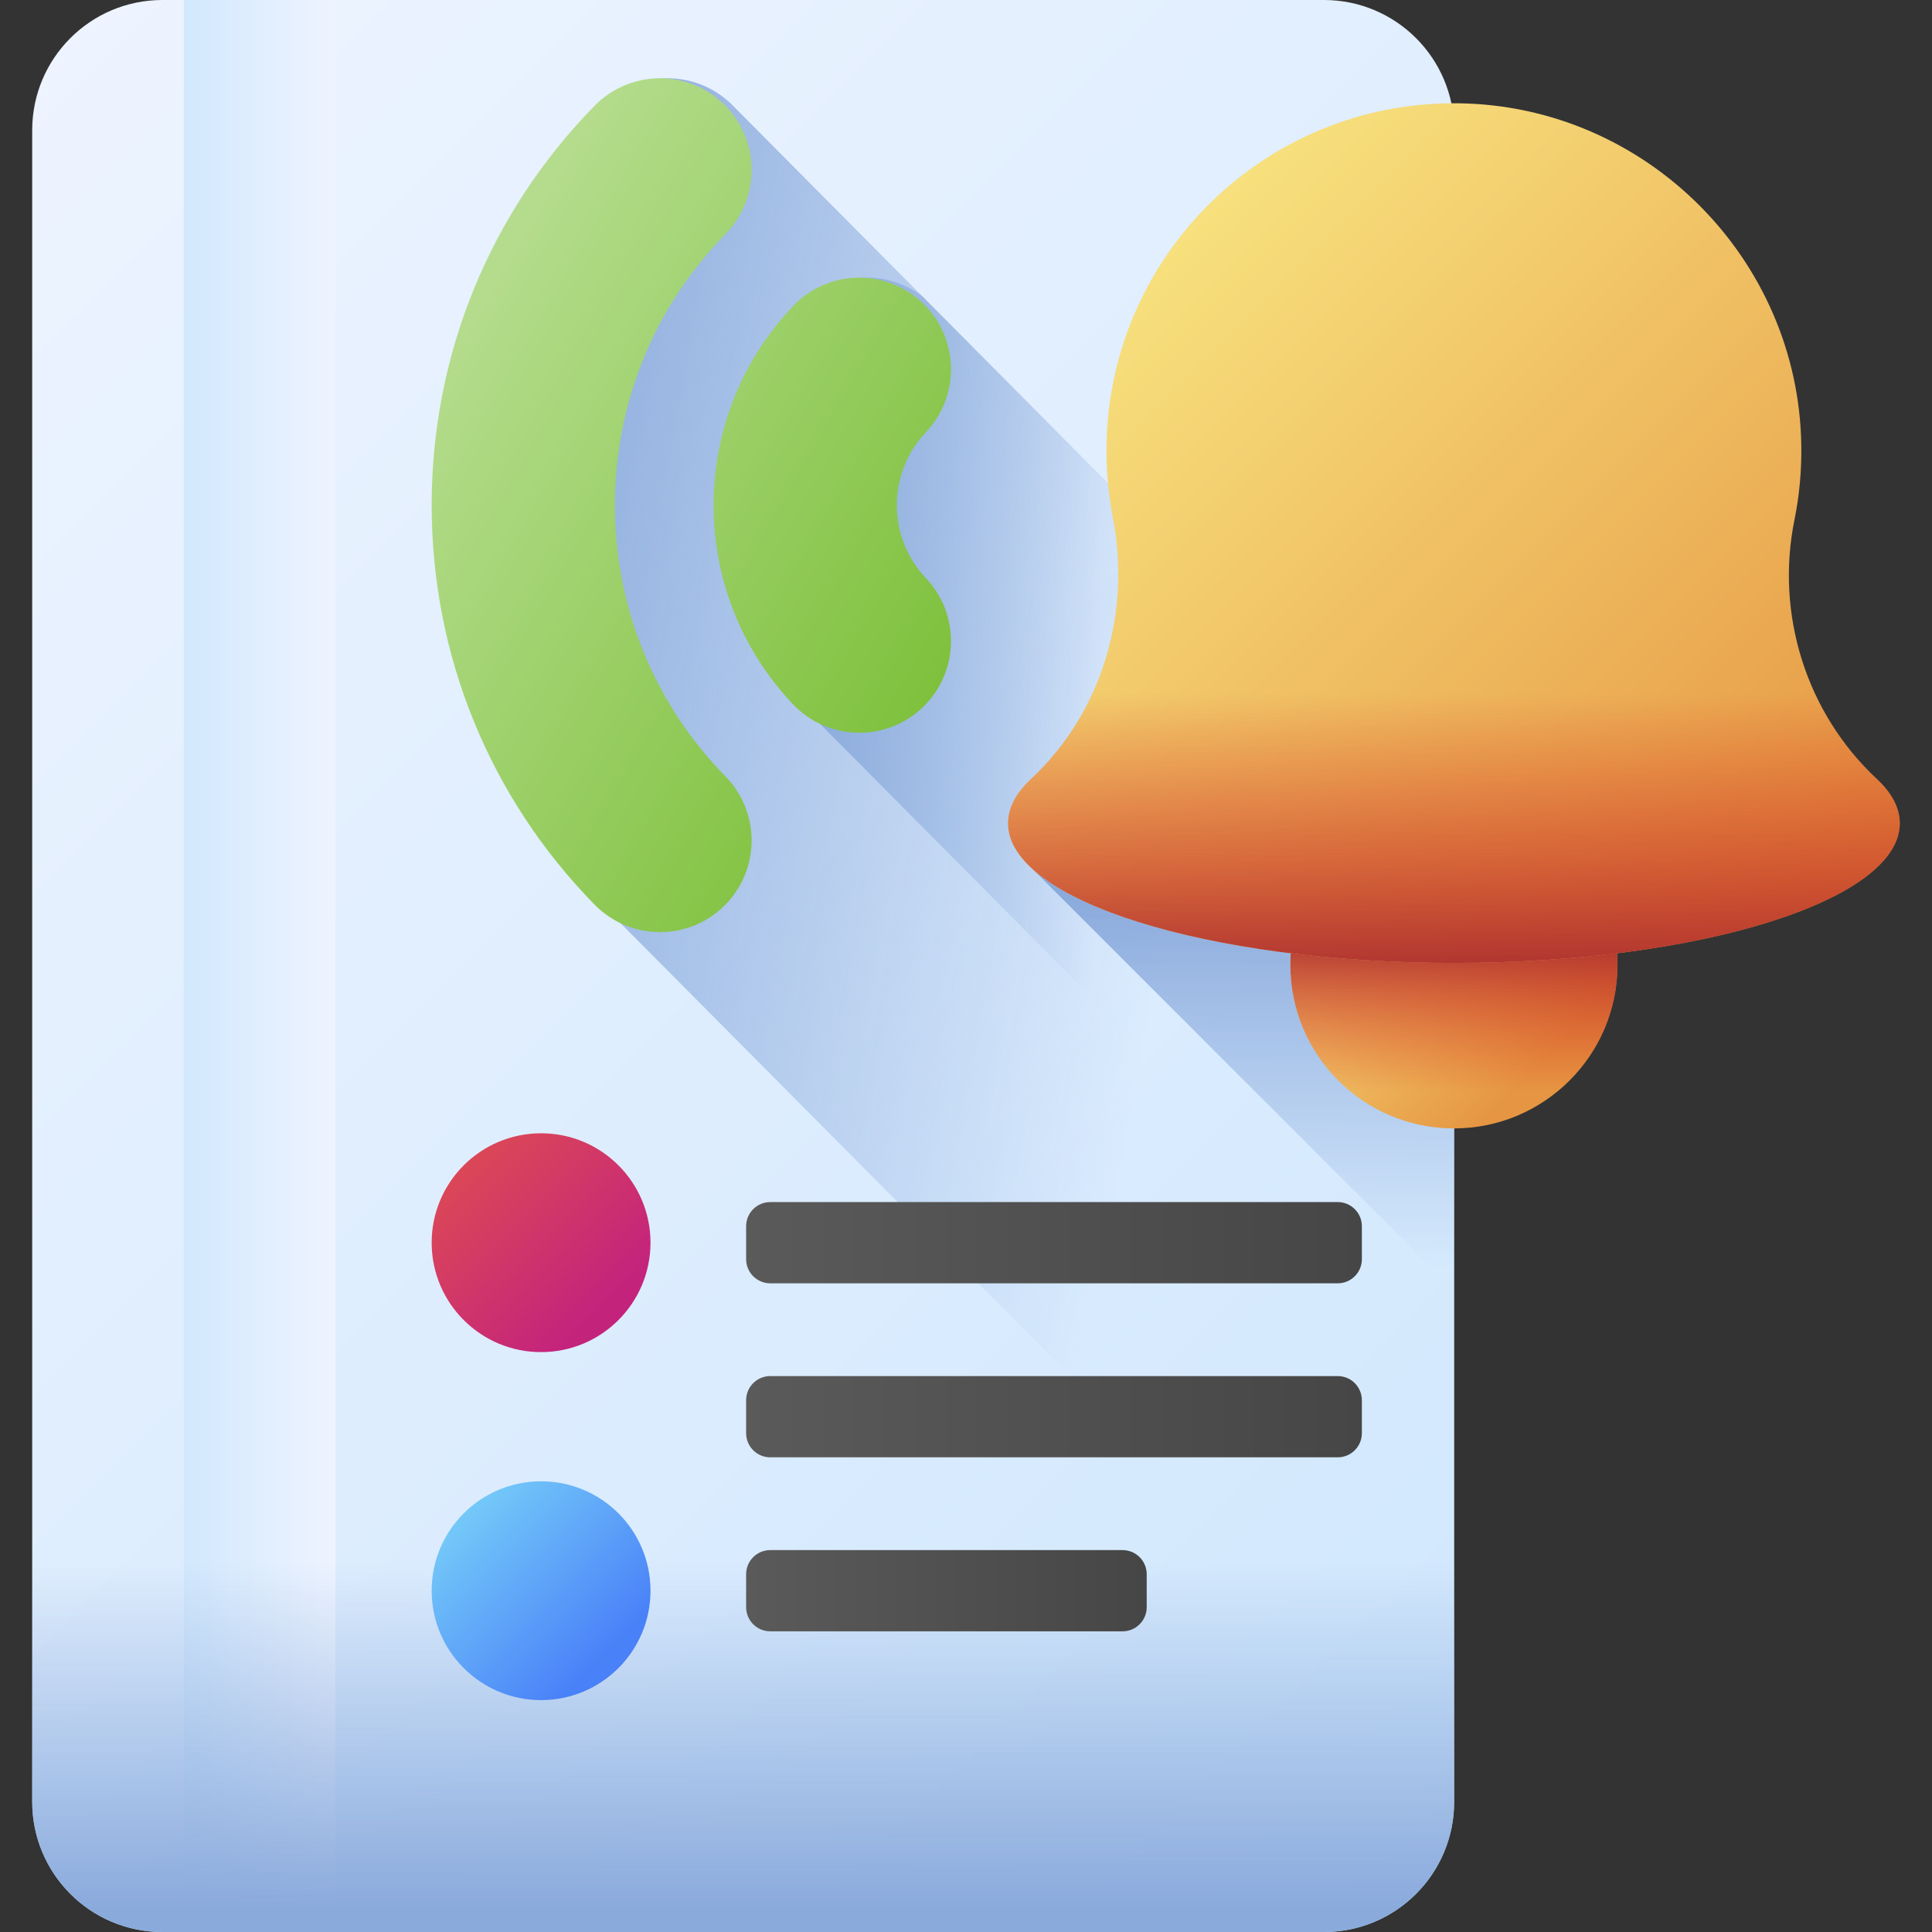
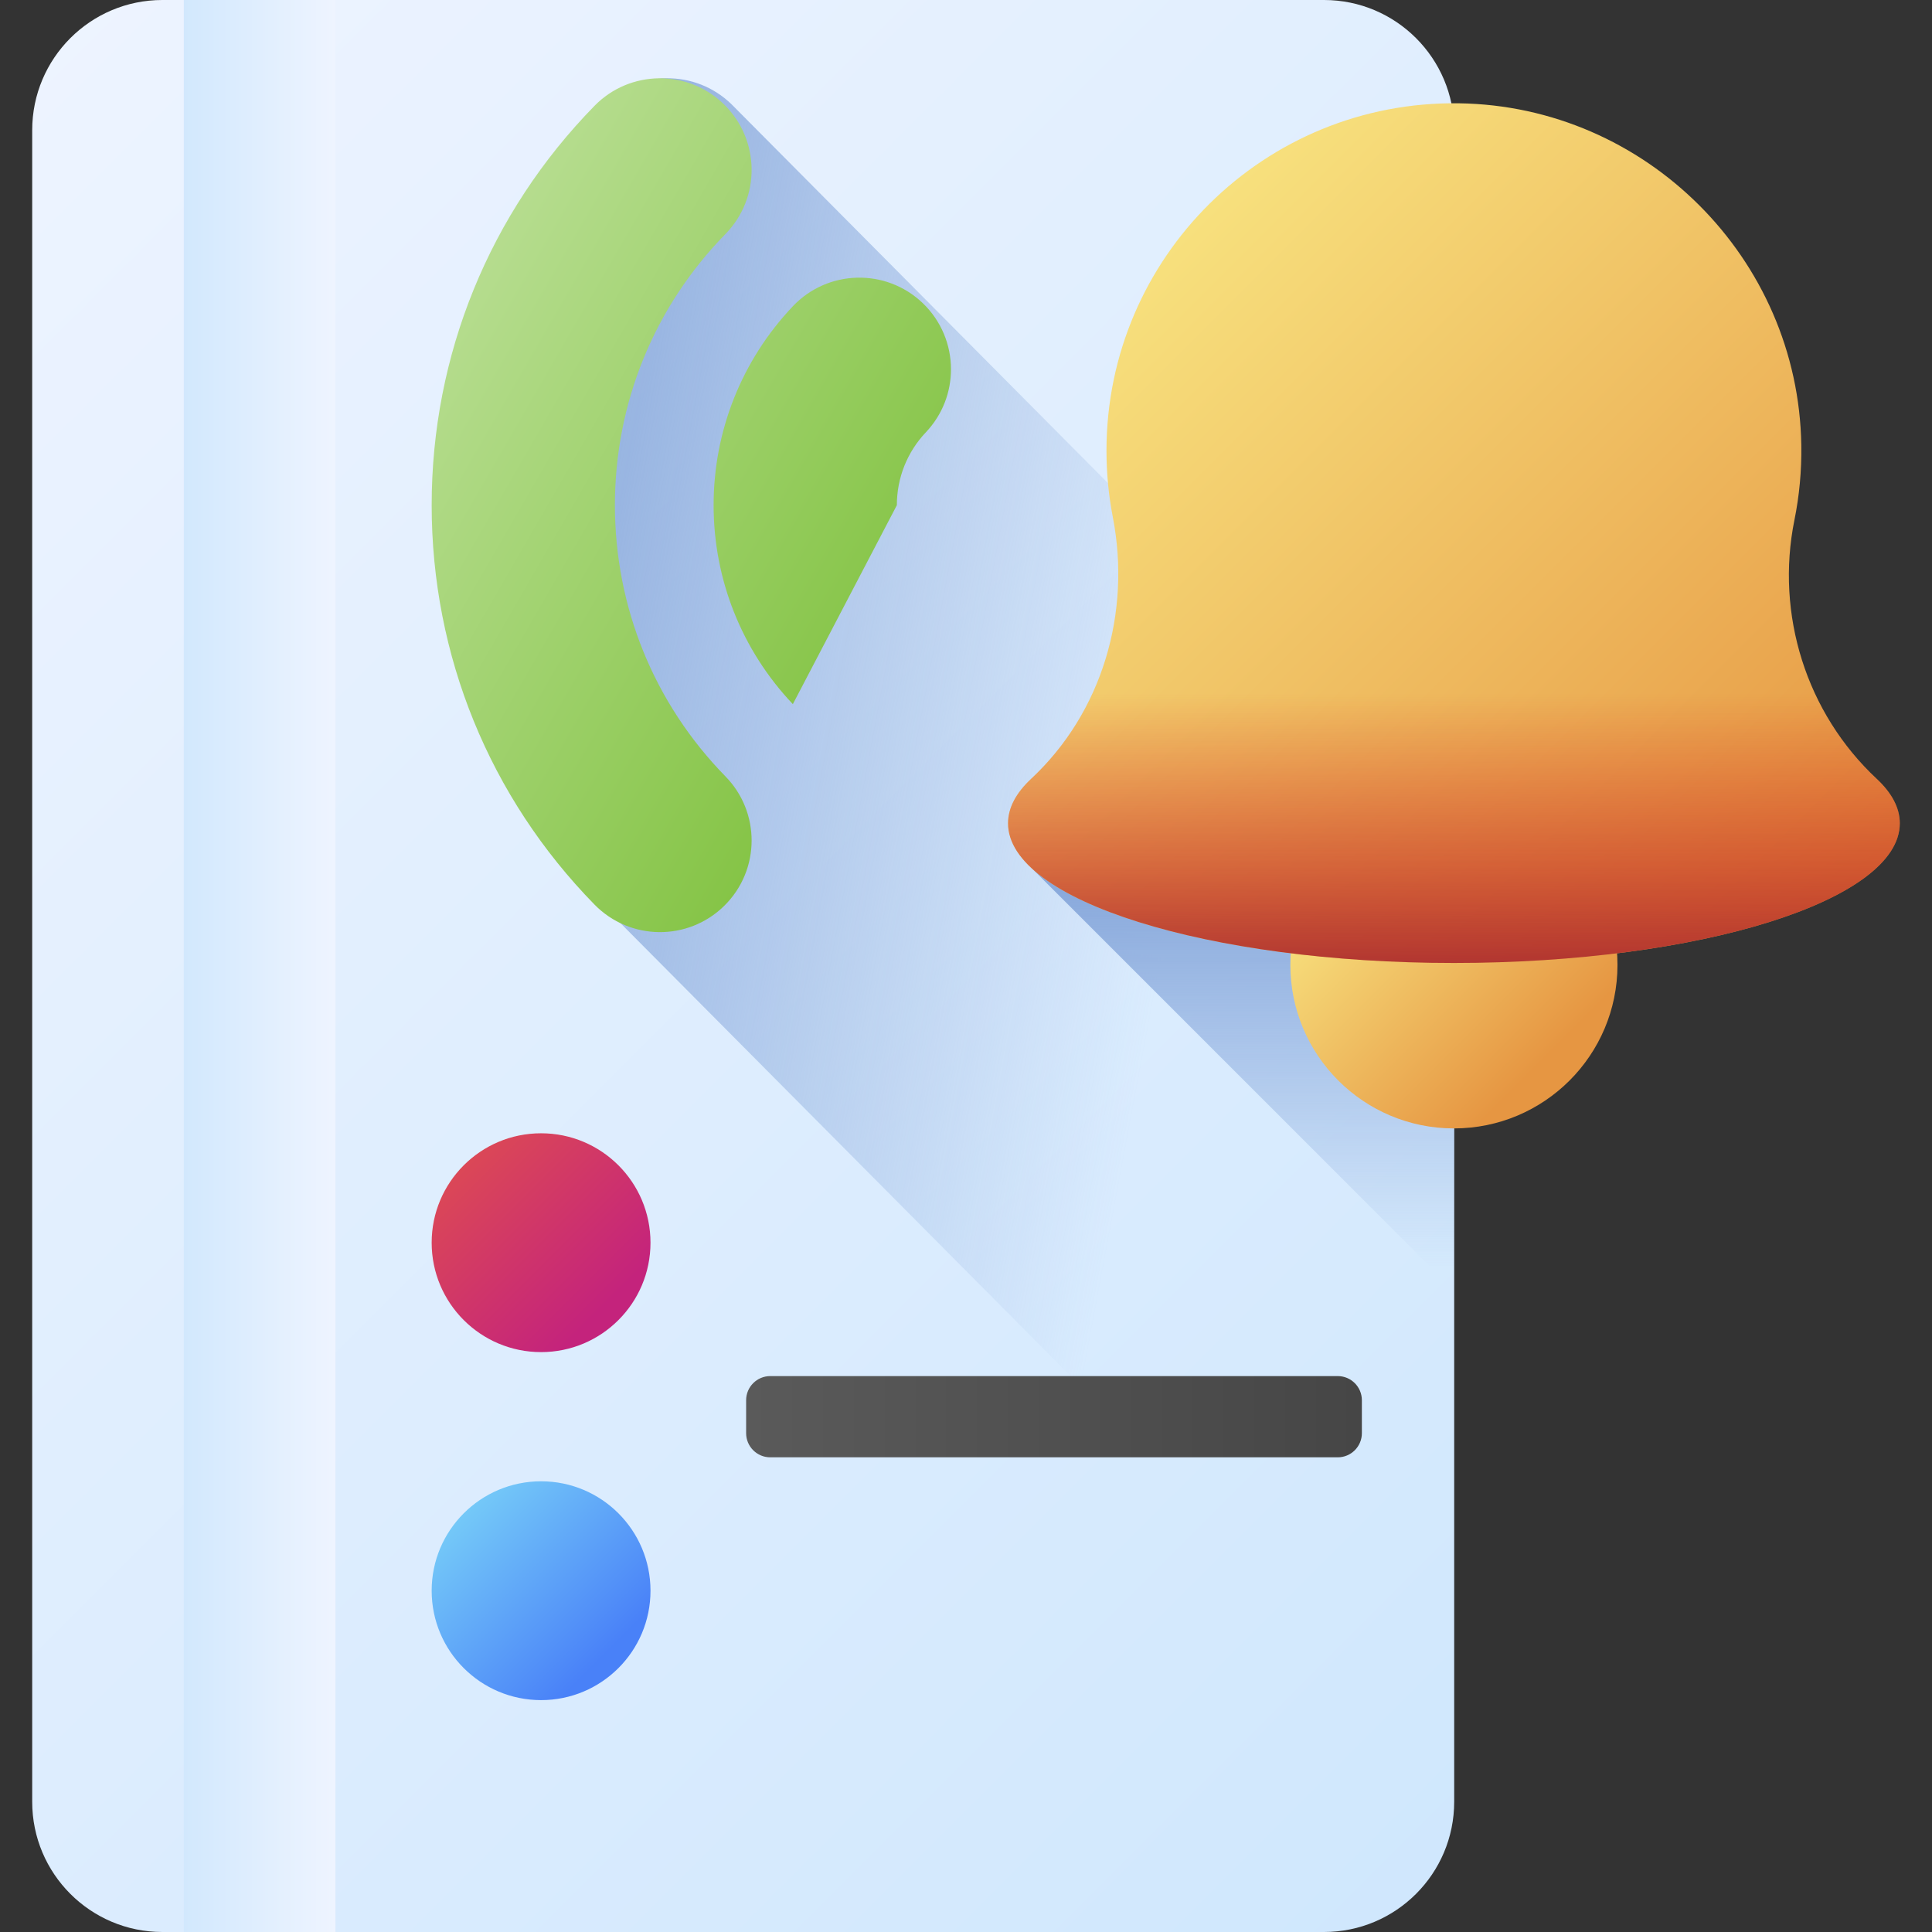
<svg xmlns="http://www.w3.org/2000/svg" xmlns:xlink="http://www.w3.org/1999/xlink" id="Capa_1" enable-background="new 0 0 510 510" height="512" viewBox="0 0 510 510" width="512">
  <rect x="0" y="0" width="510" height="510" fill="#333333" stroke="none" />
  <linearGradient id="lg1">
    <stop offset="0" stop-color="#eef4ff" />
    <stop offset="1" stop-color="#cfe7fd" />
  </linearGradient>
  <linearGradient id="SVGID_1_" gradientUnits="userSpaceOnUse" x1="-29.168" x2="416.038" xlink:href="#lg1" y1="29.648" y2="474.854" />
  <linearGradient id="lg2">
    <stop offset="0" stop-color="#8aaadc" stop-opacity="0" />
    <stop offset="1" stop-color="#8aaadc" />
  </linearGradient>
  <linearGradient id="SVGID_2_" gradientUnits="userSpaceOnUse" x1="307.75" x2="115.083" xlink:href="#lg2" y1="247.873" y2="211.873" />
  <linearGradient id="SVGID_3_" gradientUnits="userSpaceOnUse" x1="289.417" x2="208.084" xlink:href="#lg2" y1="215.867" y2="213.2" />
  <linearGradient id="SVGID_4_" gradientUnits="userSpaceOnUse" x1="88.5" x2="44.489" xlink:href="#lg1" y1="255" y2="255" />
  <linearGradient id="SVGID_5_" gradientUnits="userSpaceOnUse" x1="196.185" x2="196.185" xlink:href="#lg2" y1="412" y2="504.087" />
  <linearGradient id="lg3">
    <stop offset="0" stop-color="#5a5a5a" />
    <stop offset="1" stop-color="#464646" />
  </linearGradient>
  <linearGradient id="SVGID_6_" gradientUnits="userSpaceOnUse" x1="196.958" x2="359.5" xlink:href="#lg3" y1="328.041" y2="328.041" />
  <linearGradient id="SVGID_7_" gradientUnits="userSpaceOnUse" x1="196.958" x2="359.5" xlink:href="#lg3" y1="373.974" y2="373.974" />
  <linearGradient id="SVGID_8_" gradientUnits="userSpaceOnUse" x1="196.958" x2="302.703" xlink:href="#lg3" y1="419.907" y2="419.907" />
  <linearGradient id="SVGID_9_" gradientUnits="userSpaceOnUse" x1="120.698" x2="159.711" y1="305.907" y2="344.92">
    <stop offset="0" stop-color="#dc4955" />
    <stop offset="1" stop-color="#c4237c" />
  </linearGradient>
  <linearGradient id="SVGID_10_" gradientUnits="userSpaceOnUse" x1="120.698" x2="159.711" y1="397.773" y2="436.786">
    <stop offset="0" stop-color="#76ccf8" />
    <stop offset=".833" stop-color="#518ef8" />
    <stop offset="1" stop-color="#4981f8" />
  </linearGradient>
  <linearGradient id="SVGID_11_" gradientUnits="userSpaceOnUse" x1="327.993" x2="327.993" xlink:href="#lg2" y1="334.667" y2="235.425" />
  <linearGradient id="lg4">
    <stop offset="0" stop-color="#f7e07d" />
    <stop offset="1" stop-color="#e69642" />
  </linearGradient>
  <linearGradient id="SVGID_12_" gradientUnits="userSpaceOnUse" x1="357.542" x2="408.207" xlink:href="#lg4" y1="228.44" y2="279.105" />
  <linearGradient id="lg5">
    <stop offset="0" stop-color="#d52c1c" stop-opacity="0" />
    <stop offset=".28" stop-color="#d12c1e" stop-opacity=".28" />
    <stop offset=".574" stop-color="#c42c23" stop-opacity=".574" />
    <stop offset=".872" stop-color="#af2b2c" stop-opacity=".872" />
    <stop offset="1" stop-color="#a42b31" />
  </linearGradient>
  <linearGradient id="SVGID_13_" gradientUnits="userSpaceOnUse" x1="383.798" x2="383.798" xlink:href="#lg5" y1="288.277" y2="245.51" />
  <linearGradient id="SVGID_14_" gradientUnits="userSpaceOnUse" x1="296.406" x2="470.376" xlink:href="#lg4" y1="77.674" y2="251.644" />
  <linearGradient id="SVGID_15_" gradientUnits="userSpaceOnUse" x1="383.798" x2="383.798" xlink:href="#lg5" y1="182.937" y2="261.154" />
  <linearGradient id="lg6">
    <stop offset="0" stop-color="#cce8b0" />
    <stop offset="1" stop-color="#7dc03a" />
  </linearGradient>
  <linearGradient id="SVGID_16_" gradientUnits="userSpaceOnUse" x1="53.98" x2="254.98" xlink:href="#lg6" y1="63.97" y2="179.97" />
  <linearGradient id="SVGID_17_" gradientUnits="userSpaceOnUse" x1="67.129" x2="268.129" xlink:href="#lg6" y1="41.186" y2="157.186" />
  <g>
    <g>
      <path d="m8.5 475.631v-441.262c0-18.981 15.388-34.369 34.369-34.369h306.631c18.982 0 34.369 15.388 34.369 34.369v441.262c0 18.982-15.388 34.369-34.369 34.369h-306.631c-18.981 0-34.369-15.388-34.369-34.369z" fill="url(#SVGID_1_)" />
      <path d="m243.47 78.21-50.33-50.65c-9.55-9.34-24.86-9.17-34.21.38-27.71 28.33-42.98 65.77-42.98 105.42s15.27 77.1 42.98 105.43l224.94 226.36v-245.64z" fill="url(#SVGID_2_)" />
-       <path d="m243.47 78.21 140.4 141.3v140.05l-172.58-173.68c-13.49-14.24-20.92-32.89-20.92-52.52 0-19.62 7.43-38.27 20.92-52.51 8.58-9.05 22.49-10.01 32.18-2.64z" fill="url(#SVGID_3_)" />
      <path d="m48.52 0h40.02v510h-40.02z" fill="url(#SVGID_4_)" />
-       <path d="m8.5 321.812v153.818c0 18.982 15.388 34.37 34.369 34.37h306.631c18.982 0 34.369-15.388 34.369-34.369v-153.819z" fill="url(#SVGID_5_)" />
    </g>
    <g>
      <g>
-         <path d="m353.125 338.763h-149.792c-3.521 0-6.375-2.854-6.375-6.375v-8.693c0-3.521 2.854-6.375 6.375-6.375h149.792c3.521 0 6.375 2.854 6.375 6.375v8.693c0 3.521-2.854 6.375-6.375 6.375z" fill="url(#SVGID_6_)" />
        <path d="m353.125 384.696h-149.792c-3.521 0-6.375-2.854-6.375-6.375v-8.693c0-3.521 2.854-6.375 6.375-6.375h149.792c3.521 0 6.375 2.854 6.375 6.375v8.693c0 3.52-2.854 6.375-6.375 6.375z" fill="url(#SVGID_7_)" />
-         <path d="m296.328 430.628h-92.995c-3.521 0-6.375-2.854-6.375-6.375v-8.693c0-3.521 2.854-6.375 6.375-6.375h92.995c3.521 0 6.375 2.854 6.375 6.375v8.693c0 3.521-2.854 6.375-6.375 6.375z" fill="url(#SVGID_8_)" />
      </g>
      <circle cx="142.832" cy="328.041" fill="url(#SVGID_9_)" r="28.882" />
      <circle cx="142.832" cy="419.907" fill="url(#SVGID_10_)" r="28.882" />
    </g>
    <path d="m383.869 340.702v-114.702h-109.659c-1.861 0-2.793 2.25-1.477 3.566z" fill="url(#SVGID_11_)" />
    <g>
      <circle cx="383.798" cy="254.696" fill="url(#SVGID_12_)" r="43.177" />
-       <circle cx="383.798" cy="254.696" fill="url(#SVGID_13_)" r="43.177" />
      <g>
        <path d="m473.686 137.265c1.289-6.365 1.918-12.97 1.814-19.739-.76-49.343-41.052-89.571-90.396-90.258-51.251-.714-93.02 40.617-93.02 91.704 0 5.998.576 11.862 1.676 17.538 4.889 25.237-2.785 51.547-21.576 69.088-3.948 3.685-6.088 7.631-6.088 11.733 0 20.361 52.697 36.867 117.702 36.867s117.702-16.505 117.702-36.867c0-4.101-2.138-8.045-6.084-11.73-18.59-17.357-26.777-43.408-21.73-68.336z" fill="url(#SVGID_14_)" />
        <path d="m272.184 205.598c-3.948 3.685-6.088 7.631-6.088 11.733 0 20.361 52.697 36.867 117.702 36.867s117.702-16.505 117.702-36.867c0-4.101-2.138-8.045-6.084-11.73-12.293-11.478-20.032-26.758-22.408-43h-178.614c-2.361 16.251-9.9 31.506-22.21 42.997z" fill="url(#SVGID_15_)" />
      </g>
    </g>
    <g>
      <path d="m162.321 133.362c0-26.932 10.366-52.358 29.188-71.596 9.341-9.548 9.174-24.859-.374-34.202-9.548-9.341-24.86-9.174-34.202.374-27.718 28.33-42.983 65.771-42.983 105.424s15.265 77.093 42.983 105.424c9.342 9.548 24.654 9.715 34.202.374 4.843-4.738 7.272-11.01 7.272-17.289 0-6.101-2.295-12.207-6.898-16.912-18.822-19.239-29.188-44.666-29.188-71.597z" fill="url(#SVGID_16_)" />
-       <path d="m236.746 133.362c0-7.197 2.721-14.033 7.662-19.25 4.431-4.676 6.627-10.658 6.627-16.628 0-6.409-2.533-12.806-7.553-17.562-9.697-9.186-25.005-8.772-34.191.926-13.488 14.238-20.917 32.889-20.917 52.514s7.429 38.276 20.917 52.514c9.186 9.697 24.494 10.112 34.191.926 9.698-9.185 10.113-24.493.926-34.191-4.941-5.216-7.662-12.052-7.662-19.249z" fill="url(#SVGID_17_)" />
+       <path d="m236.746 133.362c0-7.197 2.721-14.033 7.662-19.25 4.431-4.676 6.627-10.658 6.627-16.628 0-6.409-2.533-12.806-7.553-17.562-9.697-9.186-25.005-8.772-34.191.926-13.488 14.238-20.917 32.889-20.917 52.514s7.429 38.276 20.917 52.514z" fill="url(#SVGID_17_)" />
    </g>
  </g>
</svg>